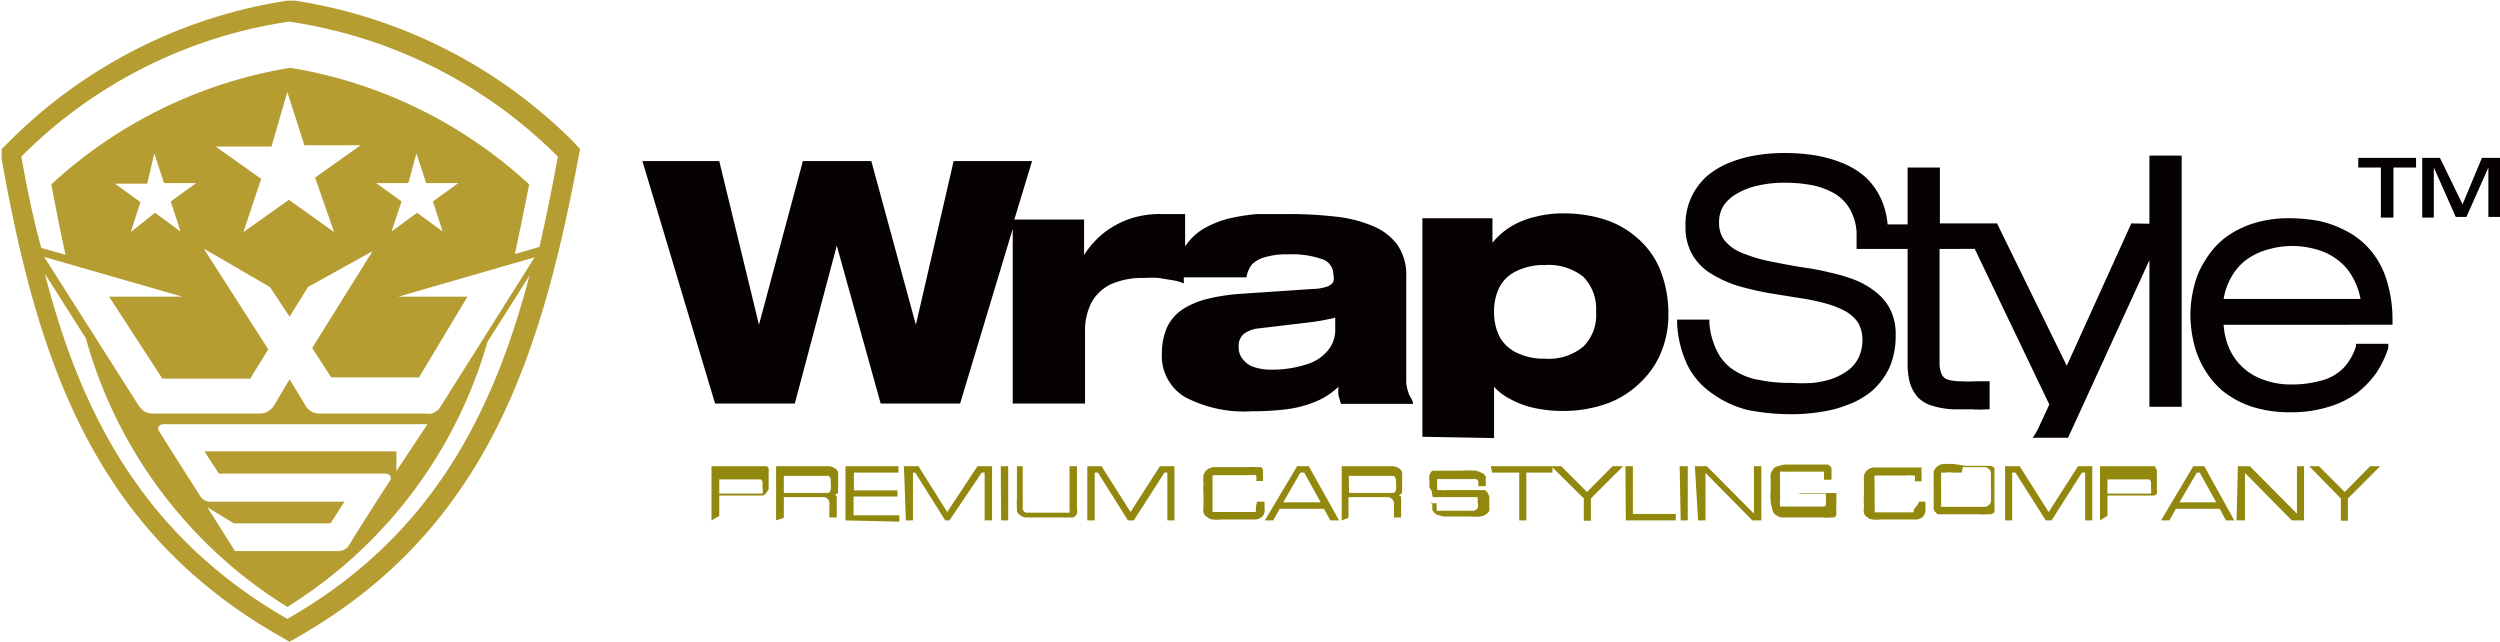
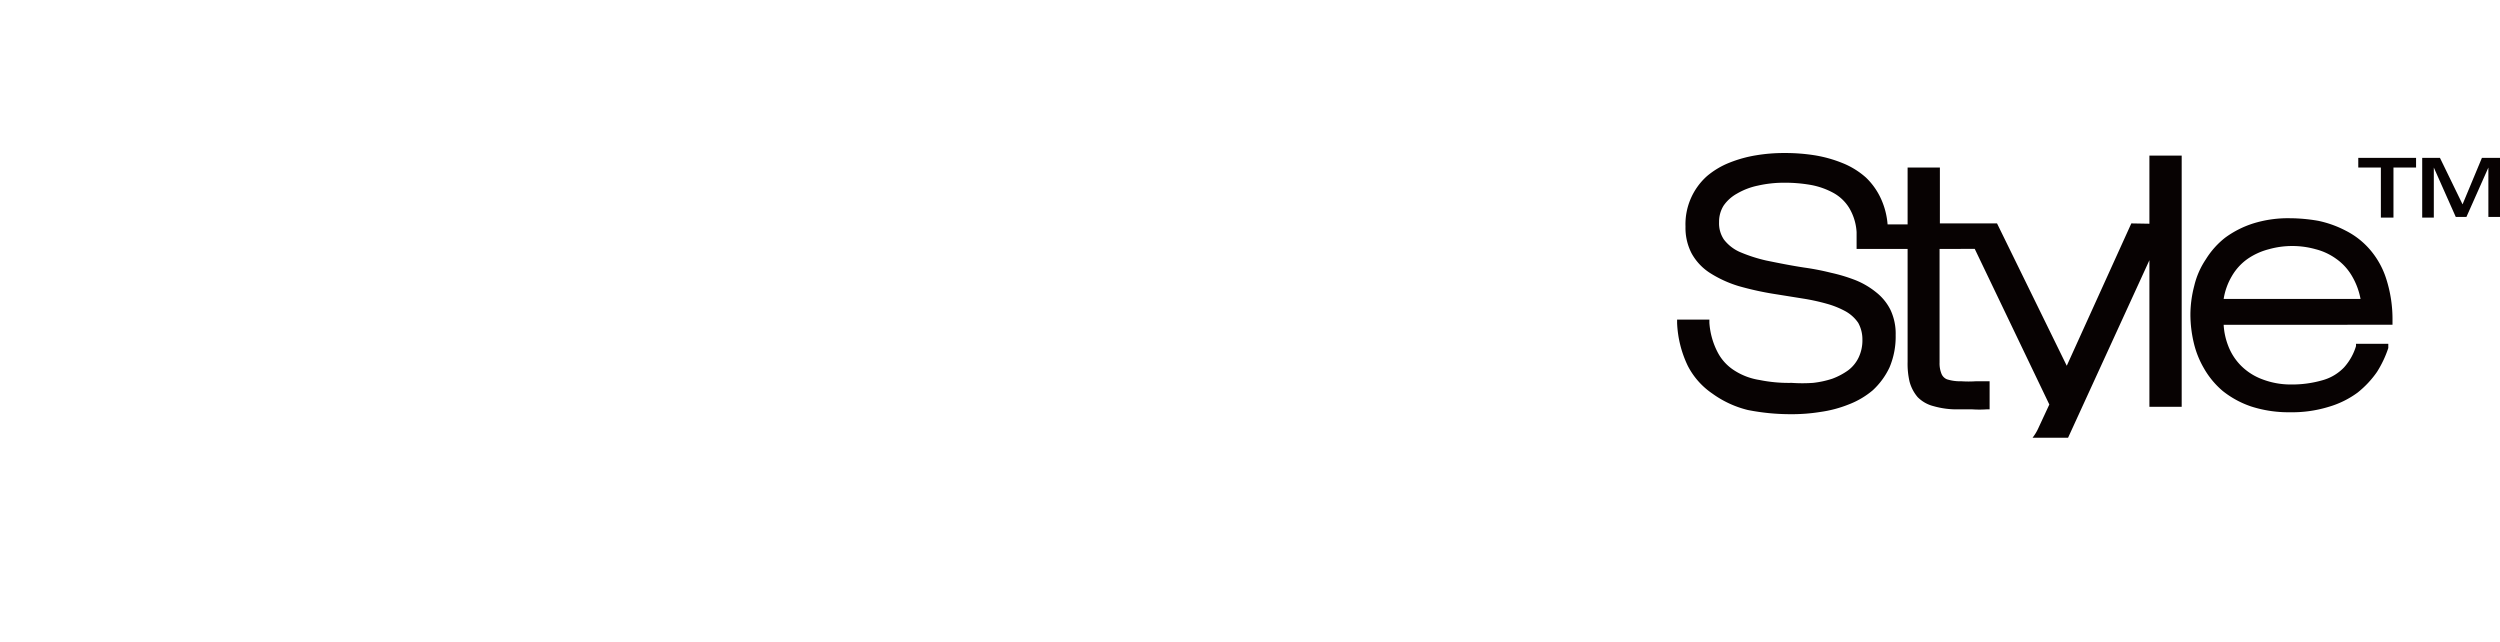
<svg xmlns="http://www.w3.org/2000/svg" id="Vrstva_1" data-name="Vrstva 1" viewBox="0 0 77.44 19.88">
  <defs>
    <style>.cls-1{fill:#92880d;}.cls-2,.cls-3{fill:#070202;}.cls-2,.cls-4{fill-rule:evenodd;}.cls-4{fill:#b69d31;}</style>
  </defs>
  <title>10</title>
-   <path class="cls-1" d="M77.25,36.25h.3l.8.8.79-.8h.31l-1,1v.69h-.22v-.69Zm-2.21,0h.37l1.46,1.47h0l0-1.47h.22v1.68h-.38l-1.45-1.47h0v1.47H75Zm-.67,1.12-.51-.92h-.09l-.54.92Zm.3.56-.19-.36H73.12l-.2.36h-.26l1-1.68H74l.93,1.68ZM71,37.1h1.22l.07,0,.06,0,0,0a.08.08,0,0,0,0,0,.72.72,0,0,0,0-.17v-.12s0,0,0-.07a.22.22,0,0,0-.05-.08l-.06,0-.07,0H71Zm-.23.83,0-1.68h1.56l.08,0,.07,0a.12.12,0,0,1,0,.05.18.18,0,0,1,.05.07,1,1,0,0,1,0,.13c0,.05,0,.12,0,.19s0,.11,0,.15,0,.08,0,.12a.22.22,0,0,1,0,.08.18.18,0,0,1,0,.07l-.07.05-.07,0-.1,0H71v.63Zm-2.94-1.68h.45l.9,1.42.91-1.42h.44v1.68h-.22V36.45h-.1l-.94,1.48h-.18l-.94-1.48h-.1v1.48h-.22Zm-1.34.2H66.2a.58.58,0,0,0-.21,0l-.08,0-.06,0a.05.05,0,0,0,0,0s0,0,0,.08,0,.1,0,.17a1.77,1.77,0,0,0,0,.24v.24c0,.06,0,.12,0,.16s0,.08,0,.11,0,.05,0,.06l0,0,.06,0,.07,0h1l.24,0a.24.24,0,0,0,.11-.06.17.17,0,0,0,.06-.11,1,1,0,0,0,0-.19,1.77,1.77,0,0,0,0-.24v-.28c0-.08,0-.14,0-.19a.17.17,0,0,0-.06-.1.23.23,0,0,0-.13-.06h-.68Zm.13-.21H67l.24,0,.15,0a.3.3,0,0,1,.11.07l0,0,0,.07a.24.24,0,0,0,0,.08.37.37,0,0,1,0,.11c0,.06,0,.12,0,.18v.23c0,.1,0,.19,0,.27s0,.14,0,.19a.46.46,0,0,1,0,.14.31.31,0,0,1,0,.1.39.39,0,0,1-.11.06l-.14,0a1.07,1.07,0,0,1-.23,0H66l-.11,0-.08,0-.07,0-.06-.06a.2.2,0,0,1-.06-.09.5.5,0,0,1,0-.13,1,1,0,0,1,0-.19,2.44,2.44,0,0,1,0-.29,3.28,3.28,0,0,1,0-.34,1.2,1.2,0,0,1,0-.23.36.36,0,0,1,.31-.23l.29,0Zm-1.48,1.11h.22a1.12,1.12,0,0,1,0,.2c0,.05,0,.09,0,.12a.36.36,0,0,1-.08.15.38.38,0,0,1-.17.08l-.24,0H64a1.12,1.12,0,0,1-.29,0,.26.26,0,0,1-.15-.07.23.23,0,0,1-.1-.12.68.68,0,0,1,0-.23,1.89,1.89,0,0,1,0-.36,3.28,3.28,0,0,1,0-.34,1.19,1.19,0,0,1,0-.24.32.32,0,0,1,.1-.17.4.4,0,0,1,.2-.08l.29,0h.78l.25,0,.08,0,.08,0a.18.18,0,0,1,0,.07s0,.05,0,.07a.34.34,0,0,1,0,.11,1,1,0,0,1,0,.18h-.21v0a.44.44,0,0,0,0-.18l0,0-.06,0a.7.7,0,0,0-.21,0H64l-.13,0-.08,0a.21.21,0,0,0,0,.06.17.17,0,0,0,0,.1.68.68,0,0,0,0,.15,1.21,1.21,0,0,0,0,.2v.11a.76.76,0,0,0,0,.15v.14a.34.34,0,0,1,0,.09s0,.06,0,.08a.21.21,0,0,1,0,.06l.06,0,.1,0H65l0,0,0,0,0,0a.78.78,0,0,0,0-.09S65.16,37.42,65.16,37.35Zm-3.64-.27h1.1a3,3,0,0,1,0,.32c0,.08,0,.15,0,.18a.56.56,0,0,1,0,.12.18.18,0,0,1,0,.07.16.16,0,0,1-.07.07l-.09,0a1.18,1.18,0,0,1-.26,0H61.2l-.28,0a.34.34,0,0,1-.16-.06.27.27,0,0,1-.11-.1,1.37,1.37,0,0,1-.08-.65,2.91,2.91,0,0,1,0-.31,1.5,1.5,0,0,1,0-.24.71.71,0,0,1,.08-.15.28.28,0,0,1,.15-.08.81.81,0,0,1,.27-.05l.44,0h.68l.15,0a.48.48,0,0,1,.11.09l0,.06a.16.16,0,0,1,0,.08.3.3,0,0,1,0,.1.61.61,0,0,1,0,.14h-.23c0-.07,0-.12,0-.17a.29.29,0,0,0,0-.08l0,0h0l-.09,0-.11,0h-.95l-.13,0a.15.15,0,0,0-.08,0s0,0,0,.06a.3.3,0,0,0,0,.1.61.61,0,0,0,0,.15v.22c0,.12,0,.23,0,.31a.74.74,0,0,0,0,.18.33.33,0,0,0,0,.06l0,0,0,0,.08,0,.26,0h.91l.11,0s.05,0,.06-.06a.68.68,0,0,0,0-.12c0-.06,0-.13,0-.22h-.87Zm-3.28-.83h.37l1.46,1.47h0V36.25h.23l0,1.68H60l-1.45-1.47h0l0,1.47h-.23Zm-.47,0H58l0,1.68h-.22Zm-1.68,0h.23l0,1.48h1.33v.2H56.08Zm-2.3,0h.31l.8.8.79-.8H56l-1,1v.69h-.22v-.69Zm-1.87,0h1.91v.2H53l0,1.48h-.22V36.45h-.84ZM50,37.4h.22v.16a.2.2,0,0,1,0,.07l0,0,0,0,.2,0h.73l.22,0a.18.18,0,0,0,.12-.08.3.3,0,0,0,0-.18.28.28,0,0,0,0-.09.14.14,0,0,0,0-.07l0,0-.06,0-.07,0h-1l-.15,0-.11,0L50.06,37A.31.31,0,0,1,50,36.9a.9.9,0,0,1,0-.18.53.53,0,0,1,0-.19.28.28,0,0,1,.09-.14l.07,0,.07,0,.09,0,.12,0,.24,0H51a2.51,2.51,0,0,1,.44,0,.91.91,0,0,1,.24.1l.06.07a.11.11,0,0,1,0,.07.25.25,0,0,1,0,.1.57.57,0,0,1,0,.14h-.23v0h0a.33.33,0,0,0,0-.1.08.08,0,0,0,0-.06s0,0-.06-.06l-.11,0-.17,0h-.71l-.14,0-.08,0a.1.1,0,0,0,0,.07.36.36,0,0,0,0,.11.31.31,0,0,0,0,.1s0,0,0,.06l.05,0s0,0,.06,0a.58.58,0,0,0,.17,0h1l.12,0,.08,0a.46.46,0,0,1,.07.07.52.52,0,0,1,.06.13.86.86,0,0,1,0,.17.81.81,0,0,1,0,.16.33.33,0,0,1,0,.12.38.38,0,0,1-.28.17,1.55,1.55,0,0,1-.29,0h-.85l-.21-.06a.43.43,0,0,1-.13-.14.3.3,0,0,1,0-.1.61.61,0,0,1,0-.14Zm-2.49-.32h1.24l.08,0,.07,0a.14.14,0,0,0,.06-.1.45.45,0,0,0,0-.18.78.78,0,0,0,0-.16.47.47,0,0,0-.06-.09l-.07,0-.09,0H47.5Zm-.23.85V36.25h1.59a.43.43,0,0,1,.17.06.25.25,0,0,1,.11.12.57.57,0,0,1,0,.14.46.46,0,0,1,0,.17,1.41,1.41,0,0,1,0,.22l0,.06,0,.06-.08.06-.13,0,.1,0a.21.21,0,0,1,.08.06.09.09,0,0,1,0,.05.14.14,0,0,1,0,.06.34.34,0,0,1,0,.11,1,1,0,0,1,0,.18v.24h-.22v-.45a.2.2,0,0,0-.06-.12.17.17,0,0,0-.12-.06H47.49v.64Zm-.65-.56-.51-.92H46l-.53.92Zm.3.56-.2-.36H45.36l-.2.36H44.9l1-1.68h.36l.94,1.68Zm-2.25-.58h.21c0,.08,0,.14,0,.2a.37.37,0,0,1,0,.12.28.28,0,0,1-.08.15.38.38,0,0,1-.17.08l-.24,0h-.83a1.07,1.07,0,0,1-.29,0,.26.26,0,0,1-.16-.07A.27.27,0,0,1,43,37.7a1,1,0,0,1,0-.23c0-.1,0-.21,0-.36a1.78,1.78,0,0,1,0-.34.78.78,0,0,1,0-.24.34.34,0,0,1,.11-.17.4.4,0,0,1,.2-.08l.29,0h.77a1.18,1.18,0,0,1,.25,0l.09,0,.08,0,.05.07,0,.07a.34.34,0,0,1,0,.11,1,1,0,0,1,0,.18h-.21v0a.42.42,0,0,0,0-.18l0,0a.09.09,0,0,0-.05,0,.87.87,0,0,0-.21,0h-.87l-.13,0-.09,0,0,.06,0,.1s0,.09,0,.15v.46c0,.06,0,.1,0,.14v.09l0,.08,0,.06.06,0,.09,0h1.13l.06,0,0,0s0,0,0,0a.41.41,0,0,0,0-.09A1.1,1.1,0,0,1,44.66,37.35Zm-5.28-1.1h.44l.9,1.42.91-1.42h.45l0,1.68h-.22V36.45h-.09l-.95,1.48h-.18l-.93-1.48h-.1v1.48h-.23Zm-2.21,0h.21v1.26a.13.13,0,0,0,0,.08.18.18,0,0,0,.1.1l.09,0h.88l.24,0,.09,0a.1.1,0,0,0,.05,0l0-.06a.2.2,0,0,0,0-.09,1,1,0,0,1,0-.15V36.25h.23v.82c0,.12,0,.21,0,.29s0,.13,0,.18a.48.48,0,0,1,0,.18.32.32,0,0,1-.11.12l-.1,0-.11,0h-1.3a.61.61,0,0,1-.14-.07.29.29,0,0,1-.1-.12s0-.05,0-.08a.31.31,0,0,1,0-.1.72.72,0,0,1,0-.17V36.25Zm-.47,0h.23l0,1.68h-.22Zm-3,0h.45l.89,1.42L36,36.25h.45v1.68h-.23l0-1.48h-.09l-1,1.48H35l-.93-1.48H34v1.48h-.22Zm-1.81,1.68V36.25h1.64v.2H32.17V37h1.35v.19H32.16v.58h1.42v.2ZM30,37.08h1.24l.08,0,.07,0a.19.19,0,0,0,.06-.1.45.45,0,0,0,0-.18.78.78,0,0,0,0-.16.47.47,0,0,0-.06-.09l-.07,0-.09,0H30Zm-.24.85,0-1.68H31.4a.43.43,0,0,1,.17.06.25.25,0,0,1,.11.12.57.57,0,0,1,0,.14.86.86,0,0,1,0,.17,1.41,1.41,0,0,1,0,.22l0,.06s0,0,0,.06l-.09.06-.12,0,.1,0a.11.11,0,0,1,.07.06.07.07,0,0,1,0,.05s0,0,0,.06a.49.49,0,0,0,0,.11v.42h-.23v-.34a.37.37,0,0,0,0-.11.15.15,0,0,0-.05-.12.17.17,0,0,0-.12-.06H30v.64ZM28,37.1h1.22l.06,0,.06,0,0,0a.08.08,0,0,0,0,0,.42.42,0,0,0,0-.17v-.12s0,0,0-.07a.22.22,0,0,0-.05-.08l-.05,0-.08,0H28Zm-.24.83,0-1.68h1.56l.08,0,.07,0,.06.05,0,.07a1,1,0,0,1,0,.13c0,.05,0,.12,0,.19s0,.11,0,.15,0,.08,0,.12a.22.22,0,0,1-.05.08.18.18,0,0,1-.05.07l-.07.05-.07,0-.1,0H28l0,.63Z" transform="translate(-5.72 -21.81)" />
-   <path class="cls-2" d="M52,31.47a1.68,1.68,0,0,1,.17-.77,1.14,1.14,0,0,1,.54-.5,1.9,1.9,0,0,1,.87-.18,1.72,1.72,0,0,1,1.18.36,1.41,1.41,0,0,1,.4,1.09,1.37,1.37,0,0,1-.4,1.08,1.67,1.67,0,0,1-1.18.37,1.9,1.9,0,0,1-.87-.18,1.19,1.19,0,0,1-.54-.5,1.68,1.68,0,0,1-.17-.77m0,3.91V33.79h0a1.69,1.69,0,0,0,.5.38,2.69,2.69,0,0,0,.71.27,4.22,4.22,0,0,0,.91.1,4.08,4.08,0,0,0,1.41-.24,2.9,2.9,0,0,0,1-.64,2.69,2.69,0,0,0,.65-.95,3,3,0,0,0,.22-1.16,3.65,3.65,0,0,0-.23-1.32,2.55,2.55,0,0,0-.68-1,2.86,2.86,0,0,0-1-.6,4.19,4.19,0,0,0-1.37-.21,3.32,3.32,0,0,0-.86.11,2.56,2.56,0,0,0-.74.3,2.25,2.25,0,0,0-.57.5h0v-.76H49.78v6.77ZM47.08,32a1,1,0,0,1-.23.67,1.37,1.37,0,0,1-.67.43,3.44,3.44,0,0,1-1.09.16,1.69,1.69,0,0,1-.53-.08.72.72,0,0,1-.34-.24.55.55,0,0,1-.13-.38.49.49,0,0,1,.15-.4.93.93,0,0,1,.49-.18l1.51-.18a6.7,6.7,0,0,0,.84-.15ZM27.87,34.31h2.47l1.3-4.89h0L33,34.31h2.46l1.63-5.41h0v5.41h2.24V32.1a1.93,1.93,0,0,1,.19-.9,1.35,1.35,0,0,1,.6-.58,2.42,2.42,0,0,1,1.05-.2,3.39,3.39,0,0,1,.44,0l.43.07a1.34,1.34,0,0,1,.35.1V30.4h1.94A.89.89,0,0,1,44.5,30a.93.93,0,0,1,.43-.23,2.22,2.22,0,0,1,.68-.08,2.79,2.79,0,0,1,1.07.15.49.49,0,0,1,.34.46.43.43,0,0,1,0,.24.36.36,0,0,1-.2.15,1.41,1.41,0,0,1-.43.07l-2.22.15a6.08,6.08,0,0,0-1.06.16,2.59,2.59,0,0,0-.77.33,1.39,1.39,0,0,0-.47.55,2,2,0,0,0-.16.82,1.48,1.48,0,0,0,.7,1.33,3.92,3.92,0,0,0,2.08.45,8.67,8.67,0,0,0,1.06-.06,3.49,3.49,0,0,0,.9-.23,2.28,2.28,0,0,0,.73-.47,1.22,1.22,0,0,0,0,.26,2.76,2.76,0,0,0,.08.27h2.23c0-.11-.1-.22-.13-.31a1.5,1.5,0,0,1-.08-.32c0-.11,0-.25,0-.4V30.4a1.65,1.65,0,0,0-.27-1,1.79,1.79,0,0,0-.77-.59,4,4,0,0,0-1.15-.29,12.56,12.56,0,0,0-1.43-.08c-.35,0-.69,0-1,0a6.31,6.31,0,0,0-.92.15,3.05,3.05,0,0,0-.78.33,1.87,1.87,0,0,0-.53.52h0v-1l-.36,0-.39,0a2.91,2.91,0,0,0-1,.16,2.85,2.85,0,0,0-.8.45,2.81,2.81,0,0,0-.58.66h0V28.61H37.14l.55-1.81H35.26l-1.17,5.07h0L32.71,26.8H30.59l-1.36,5.07h0L28,26.8H25.62Z" transform="translate(-5.72 -21.81)" />
  <path class="cls-2" d="M74.6,31.07h4.24a2.19,2.19,0,0,0-.26-.7,1.69,1.69,0,0,0-.49-.54,1.88,1.88,0,0,0-.64-.3,2.68,2.68,0,0,0-1.45,0,2.07,2.07,0,0,0-.66.3,1.69,1.69,0,0,0-.49.54,2,2,0,0,0-.25.7m0,.8a2.1,2.1,0,0,0,.14.65,1.76,1.76,0,0,0,.41.63,1.84,1.84,0,0,0,.65.41,2.46,2.46,0,0,0,.89.16,3.41,3.41,0,0,0,1-.14,1.46,1.46,0,0,0,.64-.39,1.73,1.73,0,0,0,.37-.66l0-.07h1l0,.13a3.34,3.34,0,0,1-.35.74,3,3,0,0,1-.6.64,2.85,2.85,0,0,1-.89.44,3.85,3.85,0,0,1-1.21.17,3.76,3.76,0,0,1-1.2-.18,2.9,2.9,0,0,1-.88-.48,2.61,2.61,0,0,1-.58-.7,2.85,2.85,0,0,1-.32-.81,3.86,3.86,0,0,1-.1-.84,3.56,3.56,0,0,1,.12-.91,2.5,2.5,0,0,1,.36-.82,2.56,2.56,0,0,1,.6-.67,3,3,0,0,1,.87-.44,3.63,3.63,0,0,1,1.13-.16,5.24,5.24,0,0,1,.88.08,3.28,3.28,0,0,1,.86.31,2.44,2.44,0,0,1,.74.58,2.59,2.59,0,0,1,.51.92,4.09,4.09,0,0,1,.19,1.3v.11Zm-2.3-3.13V26.63h1l0,7.78h-1V29.87l-2.52,5.5H68.68a1.5,1.5,0,0,0,.19-.32l.33-.71-2.31-4.82H65.8v3.52a.86.86,0,0,0,.06.35.31.31,0,0,0,.17.17,1.34,1.34,0,0,0,.44.06,3.54,3.54,0,0,0,.46,0l.29,0,.13,0v.87h-.09a3.44,3.44,0,0,1-.45,0l-.42,0a2.61,2.61,0,0,1-.78-.1,1.05,1.05,0,0,1-.49-.28,1.23,1.23,0,0,1-.25-.48,2.43,2.43,0,0,1-.06-.61v-3.5H63.23V29a1.65,1.65,0,0,0-.23-.75,1.32,1.32,0,0,0-.48-.46,2.33,2.33,0,0,0-.7-.25,4.61,4.61,0,0,0-.84-.07,3.66,3.66,0,0,0-.81.09,2.14,2.14,0,0,0-.65.25,1.22,1.22,0,0,0-.41.37.94.94,0,0,0-.14.51.9.9,0,0,0,.15.54,1.27,1.27,0,0,0,.48.38,4.74,4.74,0,0,0,.83.27c.39.08.79.16,1.19.22a7.91,7.91,0,0,1,.82.16,5.11,5.11,0,0,1,.76.23,2.48,2.48,0,0,1,.63.37,1.6,1.6,0,0,1,.45.55,1.73,1.73,0,0,1,.16.78,2.44,2.44,0,0,1-.19,1,2.29,2.29,0,0,1-.52.71,2.59,2.59,0,0,1-.75.44,3.72,3.72,0,0,1-.87.23,5.49,5.49,0,0,1-.91.07,6.76,6.76,0,0,1-1.34-.13A3.15,3.15,0,0,1,58.76,34a2.32,2.32,0,0,1-.76-.86,3.38,3.38,0,0,1-.33-1.32v-.11h1v.1a2.31,2.31,0,0,0,.26.92,1.47,1.47,0,0,0,.52.56,2,2,0,0,0,.77.29,4.55,4.55,0,0,0,1,.09,4.77,4.77,0,0,0,.66,0,2.91,2.91,0,0,0,.6-.13,2.09,2.09,0,0,0,.49-.26,1.08,1.08,0,0,0,.32-.39,1.23,1.23,0,0,0,.12-.56,1.06,1.06,0,0,0-.13-.52,1.16,1.16,0,0,0-.38-.35,2.71,2.71,0,0,0-.59-.24,6.36,6.36,0,0,0-.73-.16l-.81-.13a9.47,9.47,0,0,1-1.2-.26,3.6,3.6,0,0,1-.89-.41,1.69,1.69,0,0,1-.56-.6,1.71,1.71,0,0,1-.19-.83,2,2,0,0,1,.66-1.56,2.51,2.51,0,0,1,.7-.42,3.93,3.93,0,0,1,.83-.23,5.22,5.22,0,0,1,.88-.07,5.82,5.82,0,0,1,.93.07,4,4,0,0,1,.86.24,2.48,2.48,0,0,1,.73.45A2.14,2.14,0,0,1,64,28a2.36,2.36,0,0,1,.19.76h.62V27h1v1.73h1.77l2.16,4.41,2-4.41Z" transform="translate(-5.72 -21.81)" />
  <path class="cls-3" d="M80.75,28.55h.36V27h0l.68,1.53h.33L82.8,27h0l0,1.53h.37V26.7H82.6L82,28.14,81.3,26.7h-.55Zm-1.28,0h.39V27h.7V26.7H78.77V27h.7Z" transform="translate(-5.72 -21.81)" />
-   <path class="cls-4" d="M14.69,33.56l-.47.79a.52.52,0,0,1-.45.27h-3.3a.63.63,0,0,1-.27-.06.77.77,0,0,1-.18-.18L7.09,29.77,11.37,31H9.1l1.65,2.54h2.72l.56-.91-2-3.12,2.05,1.19.61.92.57-.92,2-1.11-1.87,3,.59.91h2.72L20.2,31H18.06l4.22-1.22-2.91,4.62a.41.41,0,0,1-.12.14l-.15.08a.47.47,0,0,1-.17,0c-1.1,0-2.2,0-3.3,0a.49.49,0,0,1-.46-.27Zm3.93-7,.3.92h1l-.79.57.3.93-.79-.58-.79.58.31-.93-.79-.57h1Zm-4-1.9.53,1.65h1.74l-1.41,1L16.07,29l-1.4-1-1.41,1,.55-1.65-1.41-1h1.73Zm-4.12,1.9.3.92h1l-.79.57.3.93-.79-.58L9.77,29l.3-.93-.79-.57h1Zm11.62,3.79c-1.11,4.21-3,8.07-7.5,10.63-4.5-2.58-6.42-6.45-7.51-10.69l1.27,2a14.27,14.27,0,0,0,6.24,8.32,14.29,14.29,0,0,0,6.2-8.21ZM6.38,26.66a14.76,14.76,0,0,1,8.29-4.18A14.8,14.8,0,0,1,23,26.66c-.17.94-.36,1.88-.57,2.8l-.76.22c.15-.71.3-1.43.44-2.16a14.34,14.34,0,0,0-7.4-3.61,14.34,14.34,0,0,0-7.4,3.61c.14.74.28,1.47.44,2.18L7,29.49C6.74,28.56,6.55,27.61,6.38,26.66ZM18,35.79H12.05l.45.69h5.15c.14,0,.22.1.15.22-.43.66-.86,1.33-1.27,2a.39.39,0,0,1-.34.18H13l-.86-1.36.82.5h3l.43-.67c-1.37,0-2.75,0-4.12,0a.37.37,0,0,1-.34-.16l-1.1-1.73-.18-.29c-.08-.13,0-.22.16-.22h8.15L18,36.4Zm-12-9.59a15.49,15.49,0,0,1,8.62-4.37l.12,0,.12,0a15.55,15.55,0,0,1,8.62,4.37l.21.23-.06.3C22.47,32.89,20.76,38.2,15,41.51l-.31.18-.31-.18C8.57,38.2,6.87,32.89,5.77,26.73l0-.3Z" transform="translate(-5.72 -21.81)" />
</svg>